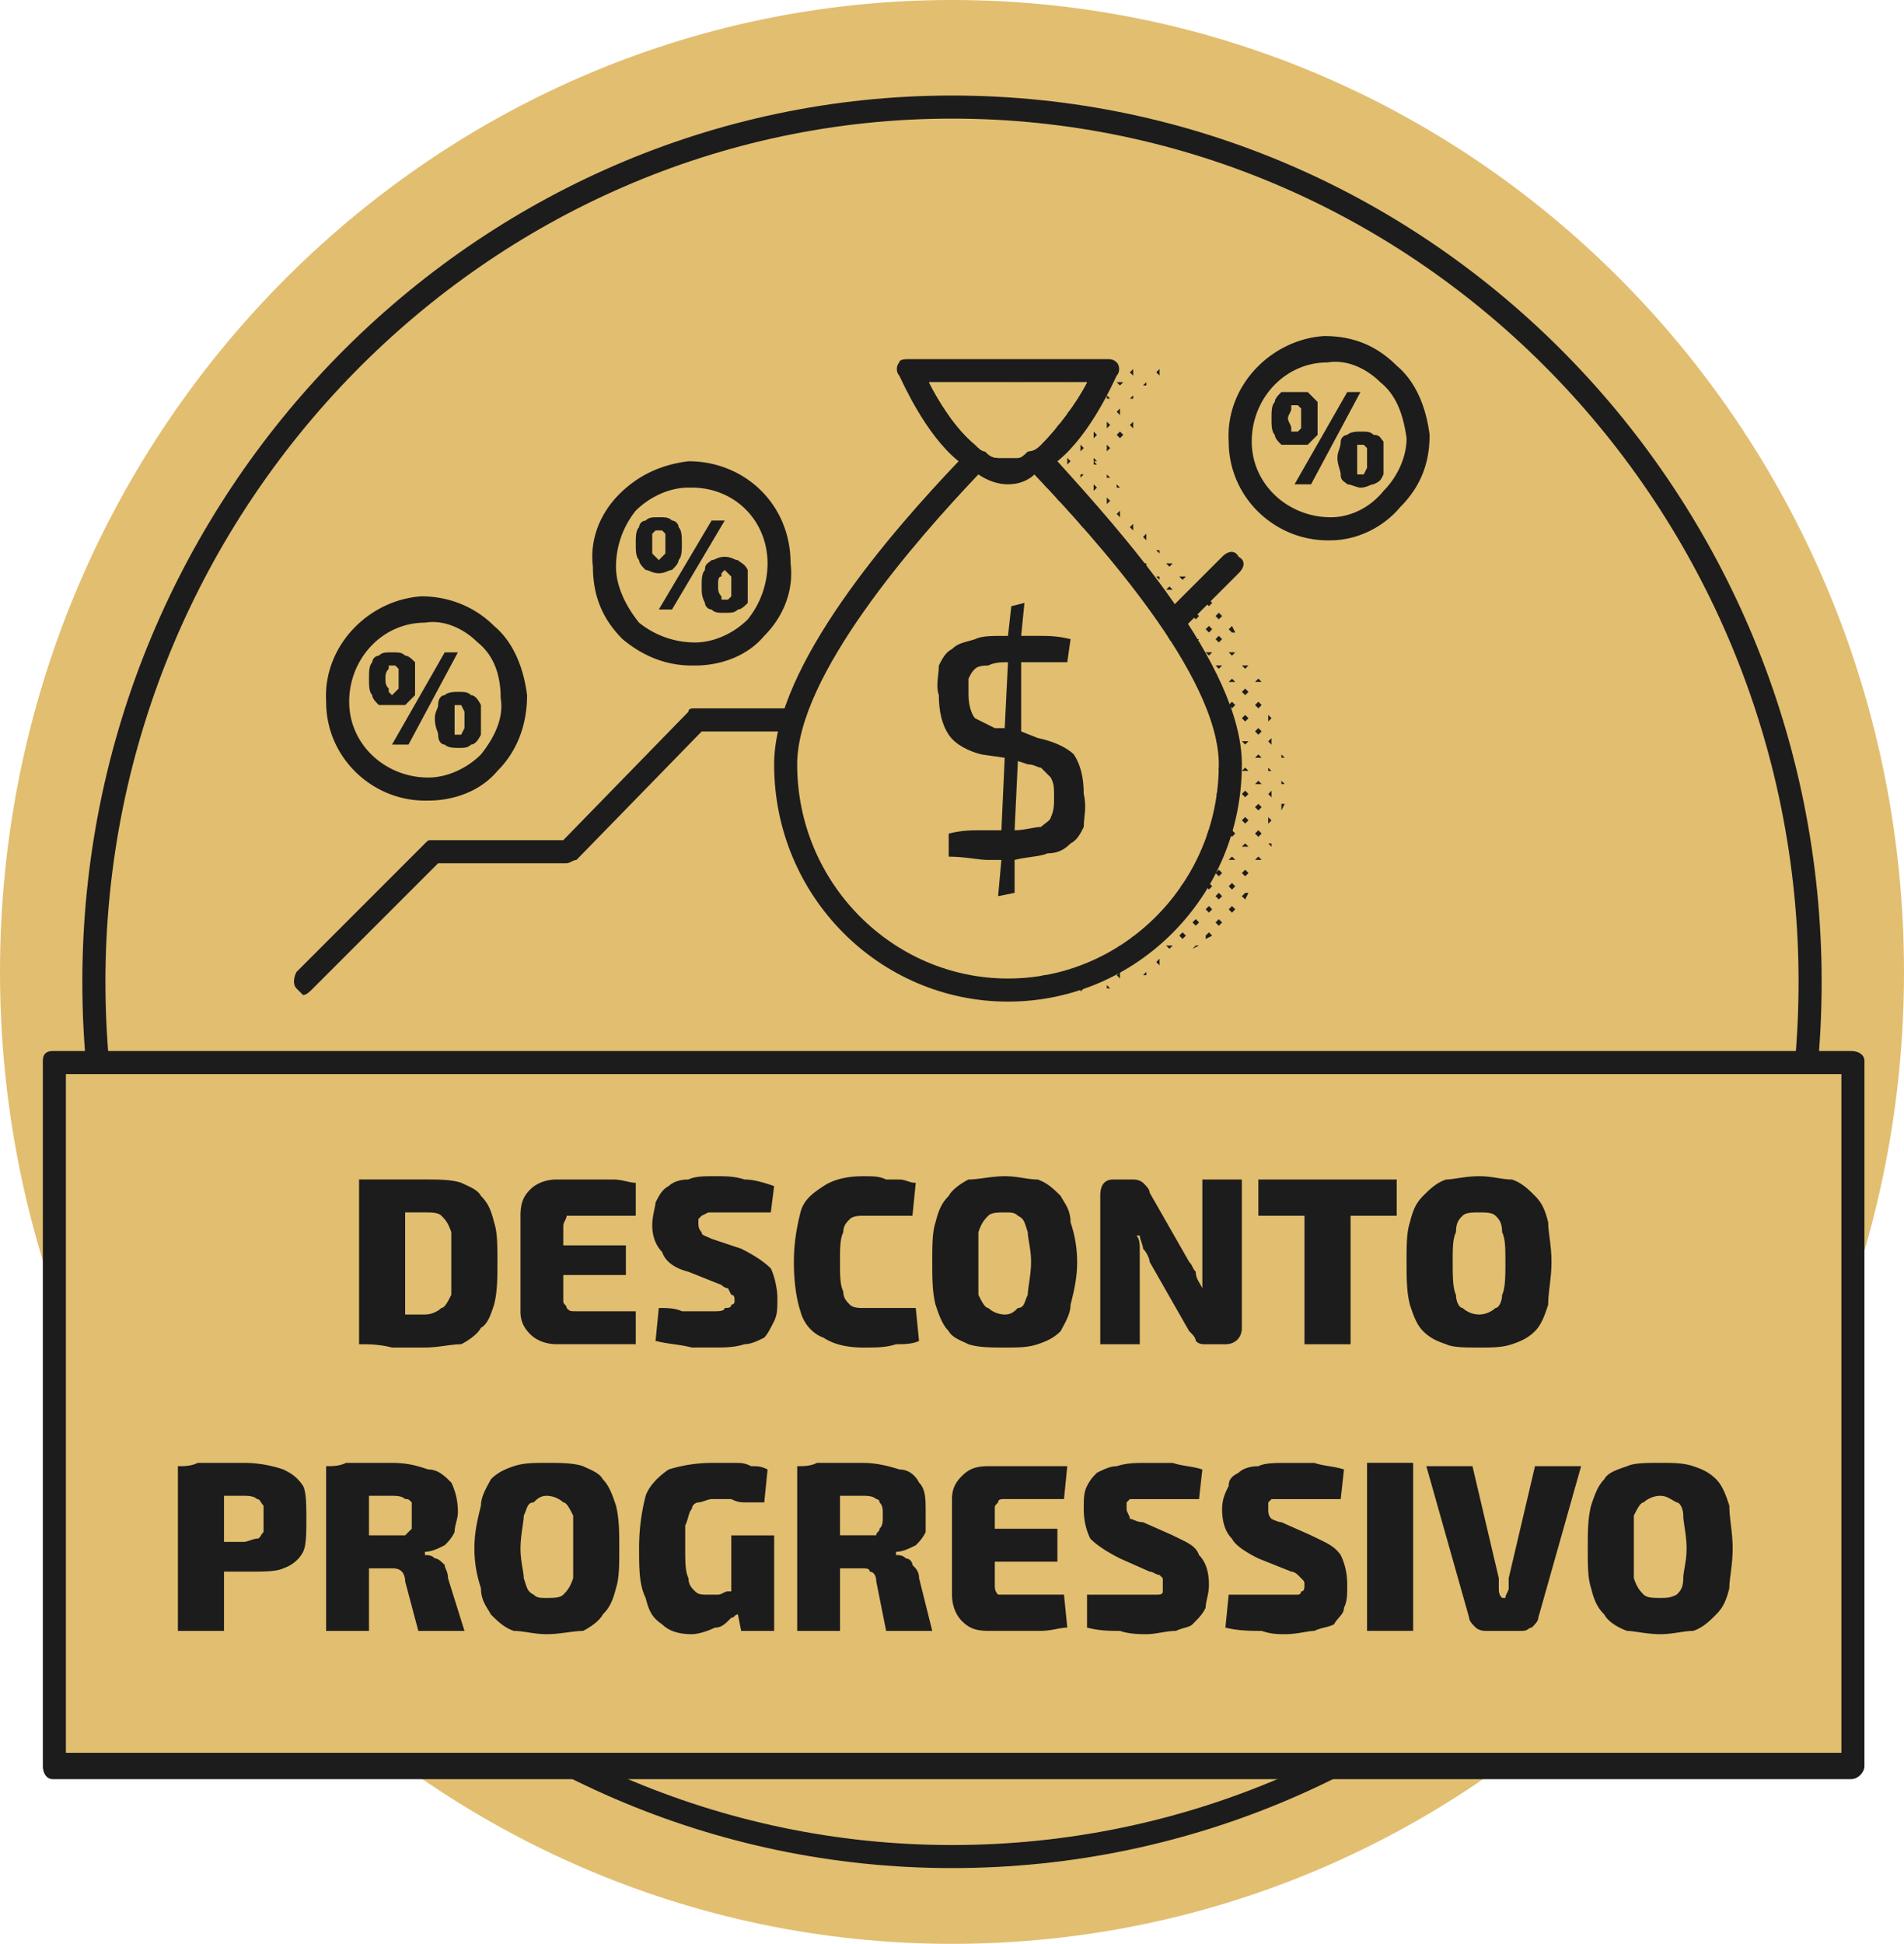
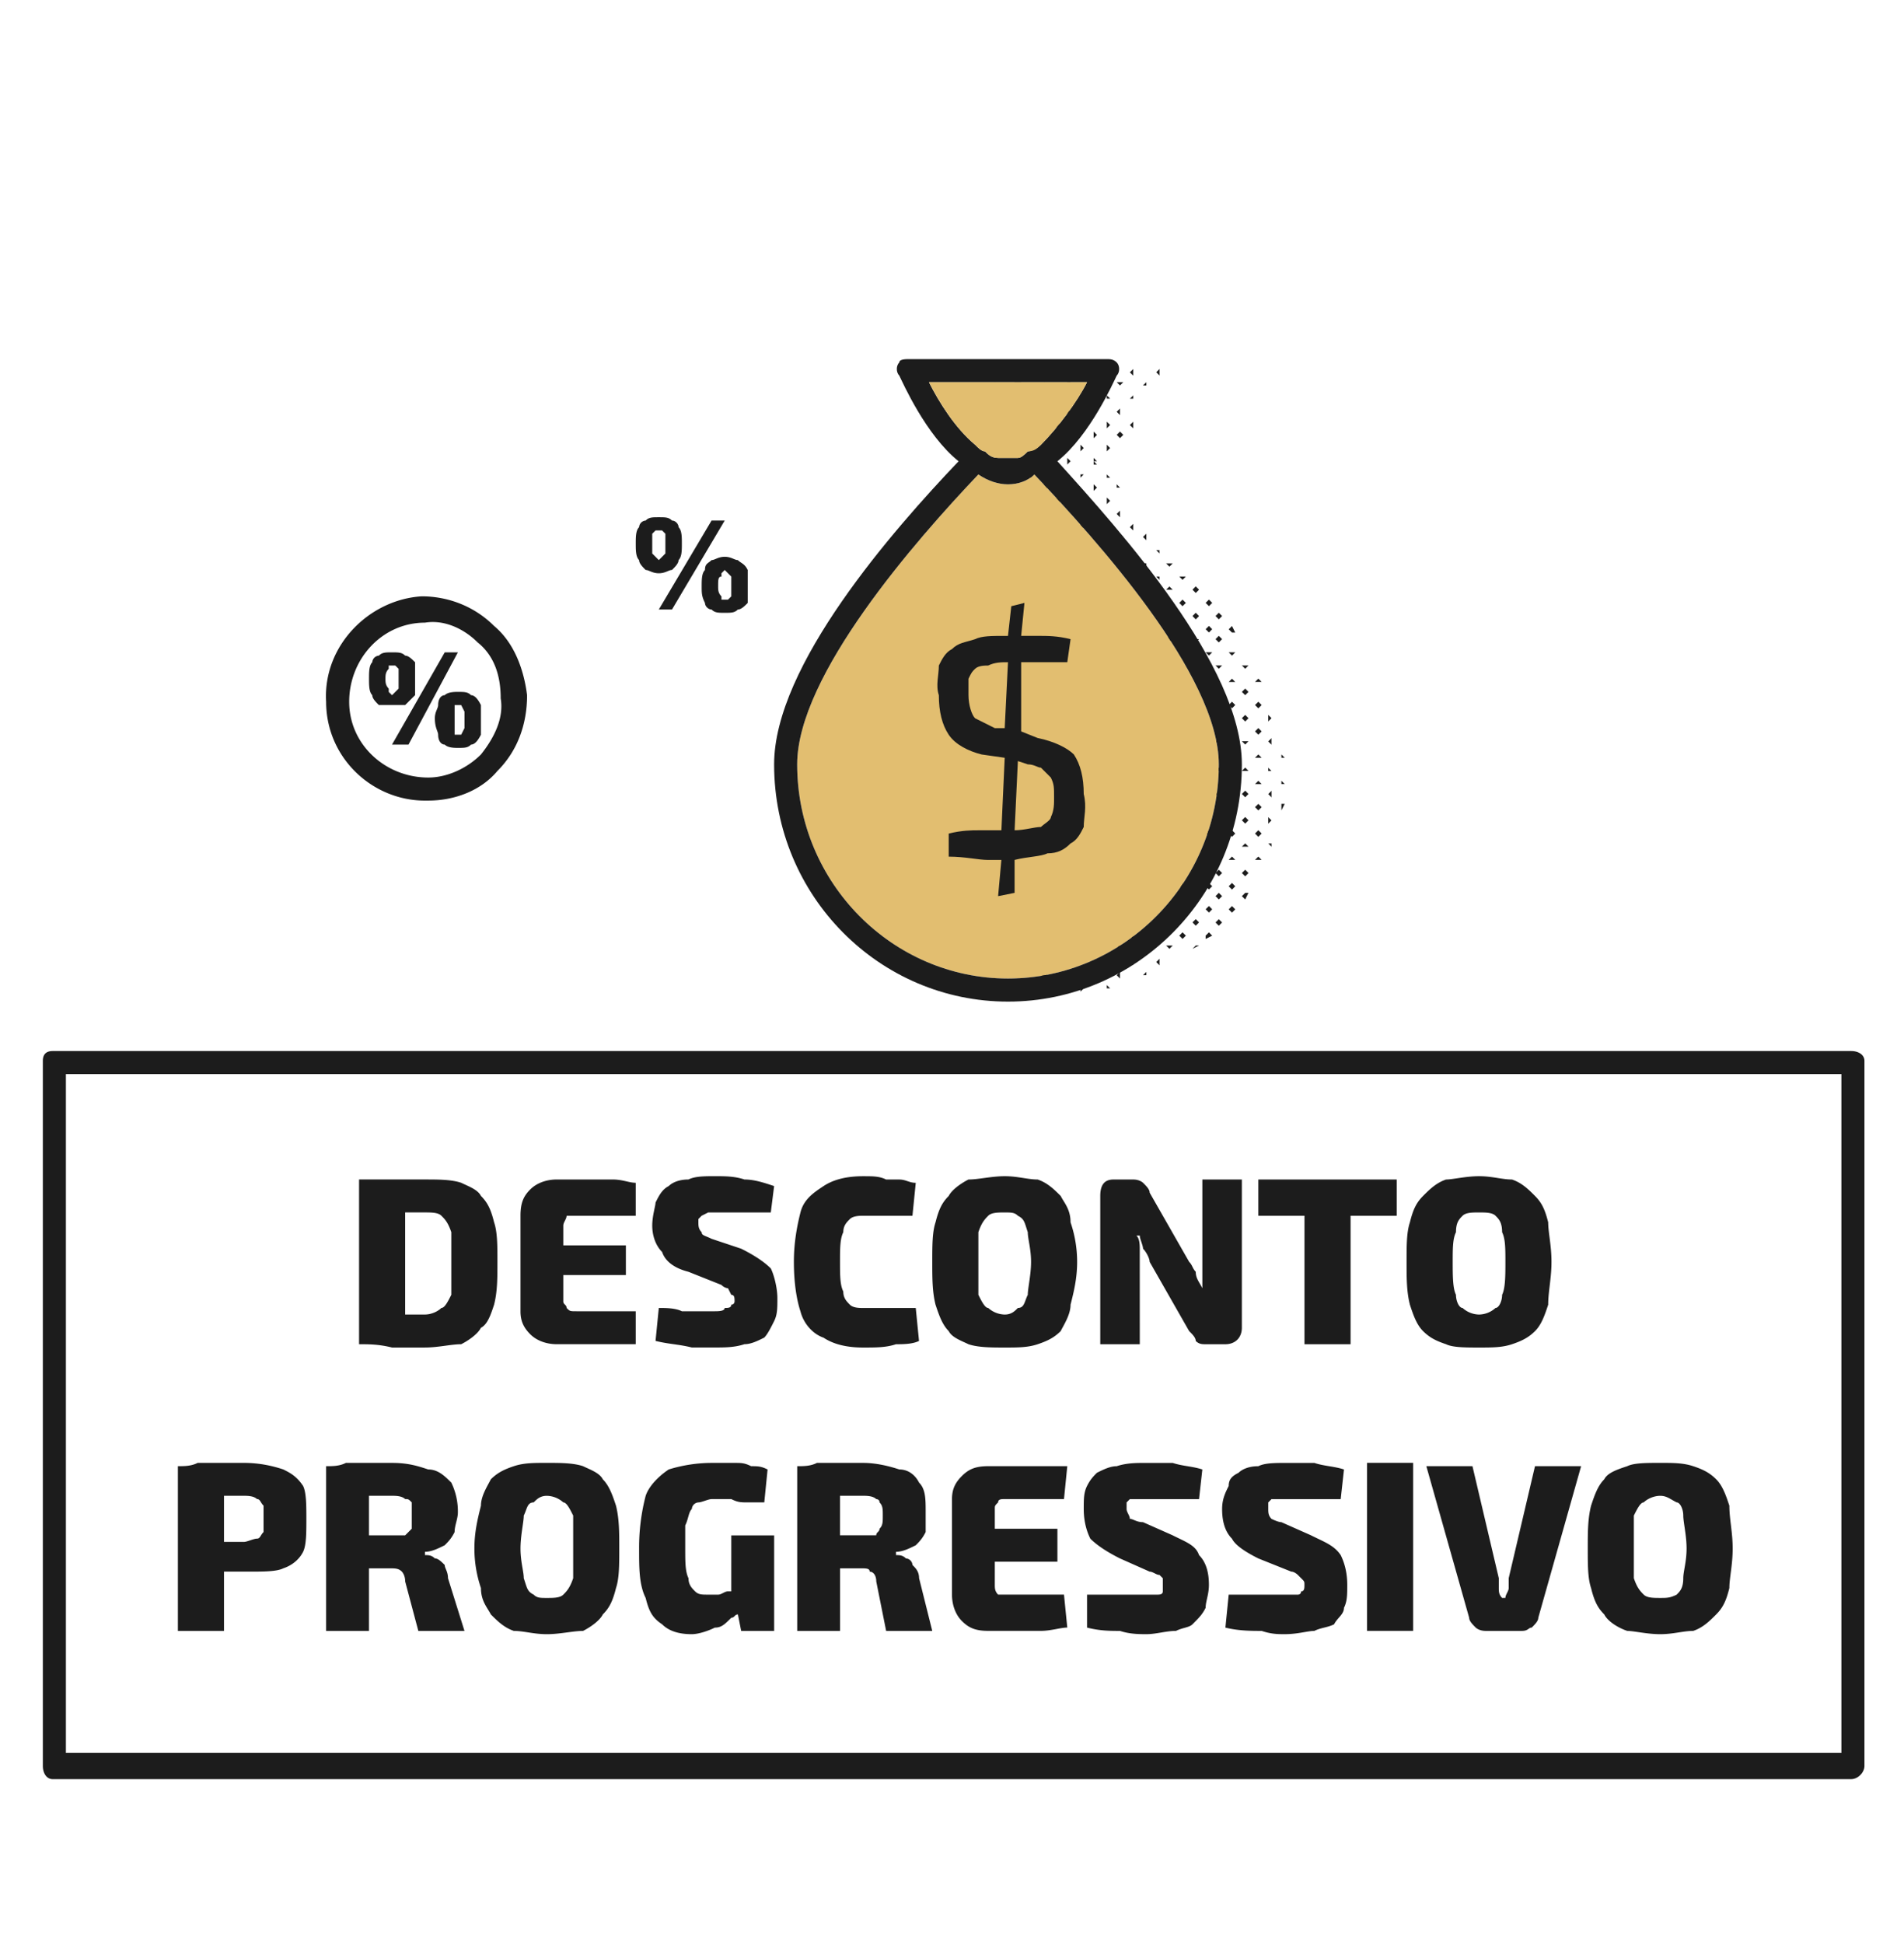
<svg xmlns="http://www.w3.org/2000/svg" width="118.323" height="120.775" fill="none">
-   <path d="M118.323 60.388c0 33.367-26.407 60.386-59.162 60.386C26.613 120.775 0 93.754 0 60.388S26.613 0 59.161 0c32.753 0 59.162 27.021 59.162 60.388z" fill="#e2be70" />
-   <path d="M59.161 7.369c-28.863 0-52.609 24.155-52.609 53.633 0 29.682 23.746 53.633 52.609 53.633 29.068 0 52.61-23.951 52.61-53.633 0-29.478-23.542-53.633-52.61-53.633zm0 108.699c-29.68 0-54.044-24.565-54.044-55.066 0-30.296 24.362-55.066 54.044-55.066 29.889 0 54.044 24.769 54.044 55.066 0 30.501-24.157 55.066-54.044 55.066z" fill="#1c1c1c" />
-   <path d="M115.251 65.915H3.277v43.808h111.974z" fill="#e2be70" />
  <g fill="#1c1c1c">
    <path d="M4.095 108.904h110.337v-42.17H4.095zm110.953 1.638H3.277c-.41 0-.615-.41-.615-.818V65.915c0-.408.205-.612.615-.612h111.771c.407 0 .817.205.817.612v43.807c0 .409-.41.819-.817.819zM27.43 75.536c.207.205.41.408.616 1.023v1.842 2.047c-.206.409-.409.817-.616.817-.203.205-.612.409-1.023.409h-1.229V75.33h1.229c.411.002.82.002 1.023.206zm-1.022 8.188c.819 0 1.64-.205 2.252-.205.409-.205 1.024-.614 1.228-1.023.41-.205.614-.819.817-1.435.207-.817.207-1.638.207-2.661s0-1.842-.207-2.457c-.203-.817-.407-1.228-.817-1.638-.204-.408-.817-.612-1.228-.817-.612-.205-1.433-.205-2.252-.205h-2.045-2.049V83.52c.616 0 1.23 0 2.049.205h2.045zm8.803-8.188h.612 3.685v-2.047c-.408 0-.817-.205-1.433-.205h-1.843-1.635c-.615 0-1.23.205-1.64.614s-.612.817-.612 1.638v5.935c0 .614.203 1.025.612 1.433s1.025.614 1.64.614h1.635 1.843 1.433v-2.047h-3.685c-.408 0-.408 0-.612-.205 0-.205-.205-.205-.205-.408v-1.639h3.889v-1.841h-3.889V76.15c0-.205.205-.409.205-.614zm10.847 2.047l-1.84-.614c-.41-.205-.614-.205-.614-.409-.203-.205-.203-.409-.203-.614v-.205l.203-.205.409-.205h.409 1.843 1.636l.206-1.638c-.614-.205-1.23-.409-1.842-.409-.614-.205-1.23-.205-1.843-.205s-1.23 0-1.639.205c-.612 0-1.023.205-1.226.409-.41.205-.616.612-.819 1.024 0 .205-.205.819-.205 1.433s.205 1.23.614 1.638c.203.614.817 1.025 1.636 1.23l2.049.817c.203.205.408.205.408.205l.204.409c.205 0 .205.205.205.409 0 0 0 .203-.205.203 0 .205-.204.205-.409.205 0 .205-.41.205-.613.205h-.818-1.229c-.409-.205-1.025-.205-1.434-.205l-.203 2.047c.819.205 1.433.205 2.251.409h1.433c.613 0 1.229 0 1.843-.205.409 0 .817-.205 1.228-.409.205-.205.408-.612.614-1.023s.203-.819.203-1.433-.203-1.433-.409-1.842c-.408-.408-1.022-.817-1.843-1.227zm5.118 5.528c.616.409 1.435.614 2.458.614.817 0 1.433 0 2.046-.205.409 0 1.023 0 1.432-.205l-.203-2.047h-1.434-1.841c-.206 0-.616 0-.819-.205s-.409-.409-.409-.819c-.205-.409-.205-1.023-.205-1.842s0-1.433.205-1.842c0-.409.205-.614.409-.817s.613-.205.819-.205h1.227.819 1.023l.206-2.047c-.409 0-.615-.205-1.025-.205h-.817c-.409-.205-.819-.205-1.433-.205-1.025 0-1.842.205-2.458.614s-1.227.817-1.433 1.638-.408 1.842-.408 3.071c0 1.433.205 2.456.408 3.071.208.817.821 1.431 1.433 1.636zm12.695-2.662c-.206.409-.206.817-.616.817-.203.205-.407.409-.817.409a1.58 1.58 0 0 1-1.025-.409c-.203 0-.408-.408-.612-.817v-2.047-1.842c.204-.614.409-.817.612-1.023s.616-.205 1.025-.205.614 0 .817.205c.41.205.41.408.616 1.023 0 .409.203 1.025.203 1.842s-.203 1.638-.203 2.047zm2.046-6.141c-.41-.408-.819-.817-1.433-1.023-.613 0-1.23-.205-2.047-.205s-1.638.205-2.251.205c-.409.205-1.025.614-1.229 1.023-.41.409-.613.819-.819 1.638-.203.614-.203 1.435-.203 2.457s0 1.842.203 2.661c.206.614.409 1.23.819 1.639.204.408.818.612 1.229.817.613.205 1.433.205 2.251.205s1.434 0 2.047-.205 1.023-.409 1.433-.817c.204-.409.612-1.025.612-1.639.206-.817.409-1.638.409-2.661a7.6 7.6 0 0 0-.409-2.457c0-.819-.408-1.228-.612-1.638zm4.912 4.094v-.817c0-.205 0-.614-.204-.819h.204c0 .205.205.614.205.819.205.203.41.612.41.817l2.454 4.301c.207.203.41.408.41.612.204.205.409.205.614.205h1.228c.613 0 1.024-.409 1.024-1.023v-9.212h-2.455v4.913.819 1.023c-.205-.409-.41-.614-.41-1.023-.203-.205-.203-.409-.409-.614l-2.455-4.299c0-.205-.204-.409-.409-.614 0 0-.205-.205-.613-.205h-1.229c-.613 0-.819.409-.819 1.024v9.212h2.456zm15.968-2.866v-2.252h-2.866-2.866-2.866v2.252h2.866v7.984h2.866v-7.984zm3.684 1.024c0-.614.203-.817.41-1.023s.612-.205 1.023-.205.819 0 1.024.205.409.408.409 1.023c.205.409.205 1.025.205 1.842s0 1.638-.205 2.047c0 .409-.205.817-.409.817a1.56 1.56 0 0 1-1.024.409 1.56 1.56 0 0 1-1.023-.409c-.207 0-.41-.408-.41-.817-.204-.409-.204-1.228-.204-2.047s0-1.433.204-1.842zm1.433 7.165c.819 0 1.433 0 2.045-.205s1.026-.409 1.435-.817.614-1.025.817-1.639c0-.817.205-1.638.205-2.661s-.205-1.842-.205-2.457c-.203-.817-.409-1.228-.817-1.638s-.817-.817-1.435-1.023c-.612 0-1.226-.205-2.045-.205s-1.637.205-2.047.205c-.614.205-1.025.614-1.433 1.023s-.614.819-.817 1.638c-.206.614-.206 1.435-.206 2.457s0 1.842.206 2.661c.203.614.408 1.23.817 1.639s.817.612 1.433.817c.41.205 1.228.205 2.047.205zM16.378 95.188c-.205.205-.205.409-.408.409s-.616.205-.819.205h-1.23v-2.866h1.23c.203 0 .613 0 .819.203.203 0 .203.205.408.409v.819.82zm1.228-3.889c-.612-.203-1.433-.408-2.455-.408h-1.637-1.229c-.409.205-.819.205-1.23.205v10.236h2.866v-3.685h.207 1.433c.817 0 1.636 0 2.045-.205.614-.205 1.025-.614 1.23-1.025s.203-1.228.203-2.046 0-1.638-.203-2.047c-.411-.616-.821-.821-1.23-1.025zm7.982 3.684l-.408.409h-.817-1.433v-2.456h1.433c.203 0 .612 0 .817.205.205 0 .205 0 .408.205v.819.819zm2.049 2.252c-.207-.205-.41-.41-.615-.41-.204-.204-.409-.204-.614-.204v-.205c.41 0 .819-.203 1.23-.408.203-.205.41-.409.613-.819 0-.409.204-.817.204-1.228a4.11 4.11 0 0 0-.407-1.842c-.41-.409-.819-.819-1.435-.819-.614-.203-1.228-.408-2.25-.408h-1.639-1.229c-.407.205-.817.205-1.228.205v10.235h2.663v-3.889h1.227c.409 0 .614 0 .818.205 0 0 .205.204.205.612l.817 3.072h2.868l-1.025-3.277c.001-.411-.203-.616-.203-.82zm7.983.82c-.205.612-.409.817-.614 1.023s-.614.205-1.024.205-.614 0-.817-.205c-.409-.205-.409-.409-.616-1.023 0-.41-.203-1.026-.203-1.843s.203-1.638.203-2.047c.207-.409.207-.819.616-.819.203-.205.408-.408.817-.408a1.57 1.57 0 0 1 1.024.408c.205 0 .409.409.614.819v2.047 1.843zm1.842-6.142c-.204-.409-.818-.614-1.23-.817-.612-.205-1.432-.205-2.25-.205s-1.434 0-2.047.205-1.023.408-1.433.817c-.204.409-.614 1.025-.614 1.638-.204.819-.407 1.638-.407 2.663a7.65 7.65 0 0 0 .407 2.455c0 .818.41 1.228.614 1.637.41.41.819.819 1.433 1.026.613 0 1.23.203 2.047.203s1.638-.203 2.25-.203c.41-.205 1.026-.615 1.23-1.026.41-.409.613-.817.819-1.637.203-.613.203-1.433.203-2.455s0-1.843-.203-2.663c-.204-.614-.409-1.228-.819-1.638zm7.984 6.96h-.205c-.204 0-.407.205-.614.205h-.612c-.41 0-.613 0-.819-.205s-.41-.409-.41-.817c-.203-.409-.203-1.025-.203-1.842v-1.435c.203-.408.203-.817.41-1.023a.44.44 0 0 1 .409-.409c.203 0 .613-.205.817-.205h1.229c.409.205.612.205 1.023.205h1.025l.205-2.047c-.409-.203-.614-.203-1.023-.203-.41-.205-.616-.205-1.026-.205h-1.433a9.14 9.14 0 0 0-2.661.408c-.616.409-1.23 1.025-1.434 1.639a12.8 12.8 0 0 0-.408 3.275c0 1.228 0 2.25.408 3.07.204.818.409 1.229 1.025 1.638.409.41 1.023.613 1.842.613.41 0 1.024-.203 1.433-.408.41 0 .613-.205 1.024-.614.204 0 .204-.205.409-.205l.203 1.025h2.049v-5.936h-2.663zm9.212-3.89c0 .205-.205.205-.205.409h-.817-1.435v-2.456h1.435c.203 0 .612 0 .817.205 0 0 .205 0 .205.205.203.205.203.409.203.819s0 .614-.203.819zm2.047 2.252a.44.44 0 0 0-.41-.41c-.203-.204-.407-.204-.612-.204v-.205c.409 0 .819-.203 1.23-.408.203-.205.408-.409.612-.819v-1.228c0-.819 0-1.433-.409-1.842-.203-.409-.613-.819-1.228-.819-.614-.203-1.433-.408-2.25-.408h-1.64-1.228c-.409.205-.817.205-1.228.205v10.235h2.661v-3.889h1.228c.411 0 .614 0 .614.205.205 0 .41.204.41.612l.614 3.072h2.866l-.819-3.277c-.002-.411-.205-.616-.411-.82zm5.324-3.889c0-.205.203-.205.408-.205h3.684l.205-2.045h-1.638-1.637-1.64c-.817 0-1.226.203-1.636.612s-.614.819-.614 1.433v5.936c0 .614.205 1.228.614 1.638s.817.614 1.636.614h1.64 1.637c.614 0 1.229-.205 1.638-.205l-.205-2.047h-3.684-.408c-.207-.205-.207-.409-.207-.614V97.03h3.89v-2.047h-3.89v-1.228c0-.205 0-.205.207-.409zm10.848 2.047l-1.843-.817c-.409 0-.612-.205-.819-.205 0-.205-.203-.409-.203-.614v-.409l.203-.205h.41.614 1.842 1.433l.205-1.842c-.613-.203-1.23-.203-1.842-.408h-1.638c-.614 0-1.228 0-1.842.205-.408 0-.818.203-1.229.408-.204.205-.409.409-.614.819s-.205.817-.205 1.433c0 .819.205 1.433.41 1.843.409.409 1.023.817 1.842 1.228l1.843.819c.203 0 .409.205.612.205l.206.204v.408.409c0 .205-.206.205-.409.205h-.819-.612-1.23-1.638v2.047c.817.205 1.435.205 2.047.205.613.203 1.228.203 1.638.203.614 0 1.228-.203 1.842-.203.408-.205.817-.205 1.025-.41.408-.409.613-.614.818-1.025 0-.408.204-.817.204-1.433 0-.817-.204-1.433-.614-1.842-.205-.613-.819-.817-1.637-1.227zm8.597 0l-1.842-.817c-.205 0-.614-.205-.614-.205-.203-.205-.203-.409-.203-.614v-.409l.203-.205h.409.41 1.842 1.638l.204-1.842c-.614-.203-1.23-.203-1.842-.408h-1.638c-.817 0-1.434 0-1.842.205-.614 0-1.025.203-1.228.408-.41.205-.614.409-.614.819-.205.409-.41.817-.41 1.433 0 .819.205 1.433.614 1.843.203.409.819.817 1.638 1.228l2.047.819c.203 0 .409.205.409.205l.203.204c.205.203.205.203.205.408s0 .409-.205.409c0 .205-.203.205-.203.205h-.818-.819-1.229-1.432l-.205 2.047c.819.205 1.637.205 2.252.205.612.203 1.023.203 1.433.203.818 0 1.432-.203 1.842-.203.409-.205.819-.205 1.228-.41.205-.409.614-.614.614-1.025.203-.408.203-.817.203-1.433 0-.817-.203-1.433-.407-1.842-.41-.613-1.024-.817-1.843-1.227zm6.346-4.504h-2.866v10.44h2.866zm5.937 7.166v.612c0 .205-.205.409-.205.614h-.205c-.205-.205-.205-.409-.205-.614v-.612l-1.637-6.96h-2.866l2.661 9.417c0 .205.205.409.409.614 0 0 .205.205.615.205h2.251c.408 0 .408-.205.613-.205.204-.205.409-.409.409-.614l2.661-9.416h-2.866zm10.849 0c0 .612-.203.817-.409 1.023-.408.205-.613.205-1.024.205s-.819 0-1.024-.205-.409-.409-.614-1.023v-1.843-2.047c.205-.409.41-.819.614-.819.203-.205.613-.408 1.024-.408s.614.203 1.024.408c.206 0 .409.409.409.819s.206 1.228.206 2.047-.206 1.433-.206 1.843zm2.864-4.504c-.203-.612-.408-1.228-.817-1.638s-.817-.614-1.433-.817-1.228-.205-2.047-.205-1.638 0-2.045.205c-.614.203-1.23.408-1.433.817-.41.409-.616 1.025-.819 1.638-.205.819-.205 1.638-.205 2.663s0 1.842.205 2.455c.203.818.409 1.228.819 1.637.203.41.817.819 1.433 1.026.407 0 1.226.203 2.045.203s1.433-.203 2.047-.203c.614-.205 1.025-.615 1.433-1.026s.614-.817.817-1.637c0-.613.206-1.433.206-2.455s-.206-1.844-.206-2.663zM28.455 43.807h-.204v.409.409.614.409h.204.205l.205-.409v-.614-.409l-.205-.409zm0-.819c.41 0 .614 0 .817.205.207 0 .41.205.615.614v.819 1.023c-.205.409-.408.614-.615.614-.203.205-.407.205-.817.205-.204 0-.614 0-.817-.205-.206 0-.409-.205-.409-.614 0-.205-.205-.409-.205-1.023 0-.409.205-.614.205-.819 0-.409.203-.614.409-.614.203-.205.613-.205.817-.205zm0-2.456l-3.07 5.732h-1.024l3.276-5.732zm-4.092.819h-.206v.205c-.203.205-.203.409-.203.614s0 .409.203.614v.205l.206.205.203-.205.205-.205v-.614-.614l-.205-.205zm0-.819c.408 0 .612 0 .817.205.205 0 .408.205.614.409v1.023 1.023l-.614.614h-.817-.819c-.205-.205-.409-.409-.409-.614-.203-.205-.203-.614-.203-1.023s0-.819.203-1.023a.44.44 0 0 1 .409-.409c.203-.205.408-.205.819-.205zm-2.663 3.07c0 2.661 2.252 4.708 4.913 4.708 1.228 0 2.456-.614 3.275-1.433.817-1.025 1.435-2.252 1.228-3.482 0-1.433-.409-2.661-1.432-3.48-.818-.819-2.046-1.433-3.276-1.228-2.661.002-4.708 2.254-4.708 4.915zm4.708 6.141c-3.275 0-6.141-2.663-6.141-6.141-.205-3.48 2.663-6.346 5.937-6.551 1.635 0 3.275.614 4.501 1.842 1.23 1.024 1.843 2.661 2.049 4.299 0 1.842-.614 3.482-1.842 4.708-1.025 1.228-2.663 1.842-4.301 1.842zm18.629-14.329l-.203.205v.205c-.207 0-.207.205-.207.614 0 .205 0 .409.207.614v.205h.203.204l.205-.205v-.614-.614l-.205-.205zm0-.819c.409 0 .614.205.818.205.203.205.41.205.613.614v1.024 1.023c-.203.205-.41.409-.613.409-.204.205-.409.205-.818.205s-.613 0-.818-.205c-.204 0-.409-.205-.409-.409-.205-.409-.205-.614-.205-1.023s0-.819.205-1.024c0-.409.205-.409.409-.614.203 0 .406-.205.818-.205zm0-2.252l-3.276 5.527h-.819l3.277-5.527zm-4.096.614h-.203l-.205.205v.614.614l.205.205.203.205.206-.205.203-.205v-.614-.614l-.203-.205zm0-.819c.409 0 .616 0 .819.205.204 0 .409.205.409.41.205.205.205.614.205 1.023s0 .819-.205 1.023c0 .205-.205.409-.409.614-.203 0-.41.205-.819.205s-.613-.205-.817-.205c-.205-.205-.408-.409-.408-.614-.207-.205-.207-.614-.207-1.023s0-.819.207-1.023a.44.44 0 0 1 .408-.41c.204-.205.409-.205.817-.205z" />
-     <path d="M42.989 30.296h-.206c-1.226 0-2.455.614-3.275 1.433a5.57 5.57 0 0 0-1.227 3.48c0 1.228.613 2.456 1.433 3.48 1.024.819 2.25 1.228 3.478 1.228s2.457-.614 3.276-1.433a5.56 5.56 0 0 0 1.23-3.48c0-2.661-2.047-4.708-4.709-4.708zm0 11.054c-1.639 0-3.072-.614-4.3-1.638-1.228-1.228-1.842-2.661-1.842-4.504-.205-1.638.409-3.275 1.637-4.503s2.663-1.842 4.299-2.047c3.482 0 6.348 2.661 6.348 6.346.204 1.638-.41 3.275-1.638 4.504-1.025 1.228-2.661 1.842-4.301 1.842zm41.556-13.715h-.203v.205.614.614.41h.203.204l.205-.41v-.614-.614l-.205-.205zm0-.819c.409 0 .614 0 .819.205.409 0 .409.205.612.409v1.023 1.024c-.203.409-.203.409-.612.614-.205 0-.41.205-.819.205-.203 0-.613-.205-.819-.205-.203-.205-.408-.205-.408-.614 0-.205-.204-.614-.204-1.024s.204-.614.204-1.023a.44.44 0 0 1 .408-.409c.205-.205.616-.205.819-.205zm0-2.457l-3.071 5.732h-1.025l3.275-5.732zm-4.096.819h-.203v.205c0 .205-.205.409-.205.614s.205.41.205.614v.205h.203.206l.203-.205v-.614-.614l-.203-.205zm0-.819h.819l.612.614v1.023 1.024l-.612.614h-.819-.817c-.205-.205-.408-.409-.408-.614-.206-.205-.206-.614-.206-1.024s0-.819.206-1.023c0-.205.203-.409.408-.614h.817zm-2.66 3.072c0 2.661 2.252 4.708 4.913 4.708 1.23 0 2.457-.614 3.276-1.638.819-.819 1.433-2.047 1.433-3.275-.203-1.433-.613-2.661-1.636-3.48-.819-.819-2.049-1.433-3.276-1.228-2.662 0-4.71 2.252-4.71 4.913zm4.71 6.141c-3.275 0-6.142-2.661-6.142-6.141-.205-3.48 2.661-6.346 5.934-6.551 1.843 0 3.276.614 4.506 1.842 1.228 1.023 1.842 2.661 2.045 4.299 0 1.842-.613 3.275-1.842 4.503-1.024 1.228-2.66 2.047-4.299 2.047zM49.54 44.012h-6.346c-.203 0-.409 0-.409.205L35.006 52.2h-8.188c-.205 0-.205 0-.41.205l-7.983 7.985c-.205.408-.205.817 0 1.024l.409.409c.203 0 .41-.205.613-.409l7.78-7.779h7.779.205c.204 0 .409-.205.612-.205l7.781-7.983h5.527zm23.132-6.141l3.275-3.275c.41-.409.817-.409 1.025 0 .41.205.41.614 0 1.023l-3.481 3.48z" />
    <path d="M72.672 41.555l.205-.205h-.205-.205zm0-2.047l-.205.205.205.205.205-.205zm0-1.023l.205-.205-.205-.205-.205.205zm0-2.047l-.205.205h.205.205zm0 11.464h.205l-.205-.205-.205.205zm0-3.071l.205-.205-.205-.205-.205.205zm0 1.023l-.205.205.205.205.205-.205zm0 3.275l-.205.205.205.205.205-.205zm0-6.346l-.205.205.205.205.205-.205zm-.614 10.44l-.203.205h.203zm0-1.638l-.203.205.203.205v-.205zm0-1.638l-.205.205.203.203v-.203-.205zm0 7.984l-.203.205.203.205v-.205zm.614-22.722l.205-.205h-.205-.205zm-.614 19.652l-.203.205.203.205v-.205zm0 4.708l-.203.205.203.205v-.205zm0-11.056l-.203.205h.203zm0 7.78l-.203.205.203.205v-.205zm1.431-12.692l-.203.205.203.205.206-.205zm0 1.638l-.203.205.203.205.206-.205zm0-3.071l-.203.205h.203.206zm0-1.638h-.203l.203.205.206-.205zm0 11.054l-.203.205.203.205.206-.205zm0-4.708l-.203.205h.203.206zm0 3.071l-.203.205.203.203.206-.203zm0-1.435l-.203.205h.203.206zm-.817 3.891h-.205l.205.205.205-.205zm0 2.047l.205-.205-.205-.205-.205.205zm0-3.275l.205-.205-.205-.205-.205.205zm0 4.299l-.205.205.205.205.205-.205zm0 3.274h-.205l.205.205.205-.205zm0-1.227l.205-.205-.205-.203-.205.203zm.817-20.266l-.203.205.203.205.206-.205zm0-1.433h-.203l.203.205.206-.205zm0 3.071l-.203.205.203.205.206-.205zm-1.431 3.275l-.203.205h.203zm-4.094-7.165v.205l.204-.205zm0-1.842v.205.205l.204-.205zm0 3.275v.205.205l.204-.205zm0-4.708v.205.205l.204-.205zm0 11.054v.205.205l.204-.205zm0-4.708v.205.205l.204-.205zm0 3.275v.205l.204-.205zm0-1.638v.205l.204-.205zm0 4.708v.205.205l.204-.205zm.818-16.786v.205.205l.207-.205zm.819-1.842v-.205-.205l-.204.205zm0-2.047h-.204l.204.205.205-.205zm-1.637 4.708v.205.205h.204l-.204-.205h.204zm0 1.638v.205.205l.204-.205zm.818-3.889v.205.205l.207-.205zm0-3.275v.205.205l.207-.205zm0 1.638v.205h.207zm3.276 20.675l-.203.205.203.205v-.205zm0-6.346l-.203.205.203.205v-.205zm0-1.638l-.203.205.203.205v-.205zm0-3.071h-.205l.203.205v-.205zm0 1.638h-.205l.203.205v-.205zm-4.094 10.235v.205l.204-.205zm5.525 7.165l-.203.205h.203.206zm-1.431-12.692h-.205l.203.205v-.205zm0 3.071l-.203.205.203.205v-.205zm0 3.275l-.205.205h.203v-.205zm-4.094 3.889v.205.205l.204-.205zm0-1.638v.205.205l.204-.205zm0-1.433v.205h.204zm0 4.708v.205h.204zm0 1.638v.205.205l.204-.205zm0 6.346v.203.205l.204-.205zm0-3.275v.205.205l.204-.205zm0 1.636v.205h.204zm0-3.274v.205.205l.204-.205zm7.778-12.692l-.203.205.203.205.205-.205zm.819 4.094l-.204.203h.204.203zm0-1.638l-.204.205.204.205.203-.205zm.821-3.889h-.207l.207.205.203-.205zm-.821 8.598l-.204.205.204.203.203-.203zm0-6.346l-.204.205.204.205.203-.205zm0 9.621l-.204.205h.204.203zm-.819-4.094l-.203.205.203.205.205-.205zm.819 2.456l-.204.205.204.205.203-.205zm0-3.072l-.204.205h.204.203zm-3.072 6.348l-.203.205.203.205.206-.205zm2.253-2.456h-.203l.203.205.205-.205zm0-1.228l.205-.205-.205-.205-.203.205zm.819-10.645h-.204l.204.205.203-.205zm0 1.638l-.204.205h.204.203zm-.819 13.306l-.203.205.203.205.205-.205zm0 1.638l-.203.203.203.205.205-.205zm.819-17.809h.203l-.203-.409-.204.205zm0 15.558l-.204.205.204.205.203-.205zm.821-12.078l-.207.205.207.205.203-.205zm.817 5.73l-.205.206h.205.205zm0-3.274l-.205.205.205.205.205-.205zm0-1.638l-.205.205.205.205.205-.205zm0 9.621l-.205.205h.205.205zm0-1.638l-.205.205.205.205.205-.205zm0-1.638l-.205.205.205.203.205-.203zm0-3.071l-.205.205h.205.205zm-.817-.819h-.207l.207.205.203-.205zm0-1.638l-.207.205.207.205.203-.205zm0 3.275l-.207.205h.207.203zm0 1.433l-.207.205.207.205.203-.205zm0 3.275l-.207.205h.207.203zm0-1.638l-.207.205.207.205.203-.205zm.817-8.598l-.205.205h.205.205zm-.817 11.873l-.207.205.207.205.203-.205zm-1.64.409l.205-.205-.205-.205-.203.205zm-1.433-3.685l-.203.205.203.205.205-.205zm0-1.638l-.203.205.203.205.205-.205zm0-3.071h-.203l.203.205.205-.205zm0 1.638l-.203.205h.203.205zm0 7.779l-.203.205.203.205.205-.205zm0 1.638l-.203.203.203.205.205-.205zm4.504-12.282l.203-.205-.203-.205v.205zm-4.504 9.212l-.203.205.203.205.205-.205zm0-11.259l-.203.205.203.205.205-.205zm-.82 13.511l-.203.205.203.205.206-.205zm0 1.638l-.203.205.203.205.206-.205zm.82-21.494l-.203.205.203.205.205-.205zm0 1.638l-.203.205.203.205.205-.205zm0 6.346l-.203.205.203.205.205-.205zm.819-7.165l-.204.205.204.205.203-.205zm-.819 2.456h-.203l.203.205.205-.205zm0 1.638h-.203l.203.205.205-.205zm.819 13.511l-.204.205.204.205.203-.205zm0 1.433l-.204.205.204.205.203-.205zm.614-17.809l.205-.205-.205-.205-.203.205zm0 9.417h.205l-.205-.205-.203.205zm0-8.393l-.203.205.203.205.205-.205zm0 2.047l.205-.205h-.205-.203zm0 4.299l-.203.205.203.205.205-.205zm-6.141-19.038l-.204.205.204.205.205-.205zm6.141 18.014l.205-.205-.205-.205-.203.205zm-.614 2.047l-.204.205h.204.203zm0-1.638l-.204.205.204.205.203-.205zm0-1.638l-.204.205.204.205.203-.205zm0-1.433l-.204.205h.204.203zm0-1.638h-.204l.204.205.203-.205zm0 11.054l-.204.205.204.205.203-.205zm0-12.692l-.204.205.204.205.203-.205zm0 14.329l-.204.205h.204.203zm0-4.71l-.204.205h.204.203zm0 1.435l-.204.205.204.203.203-.203zm-.819 2.456l-.203.205h.203.205zm-7.163-10.235v.205h.203zm0-3.275v.205.205l.203-.205zm0 1.638v.205l.203-.205zm0 3.071v.205.205l.203-.205zm0 1.638v.205.205l.203-.205zm0 4.708v.205.203l.203-.203zm0-1.435v.205h.203zm0-1.636v.205h.203zm0-20.675v.205.205l.203-.205zm0 1.433v.205.205l.203-.205zm0 1.842v.205l.203-.205zm0 22.108v.205.205l.203-.205zm0-17.4v.205l.203-.205zm4.093 10.235l-.205.205.205.205v-.205zm-4.093-11.873v.205.205l.203-.205zm0 4.708v.205.205l.203-.205zm0-6.346v.205.205l.203-.205zm0 25.383v.205.205l.203-.205zm4.093-19.856l-.205.205.205.205v-.205zm-4.093 16.786v.205h.203zm4.093-20.061l-.205.205.205.205v-.205zm0 8.188h-.205l.205.205zm0 1.433l-.205.205.205.205v-.205zm0-4.708l-.205.205.205.205v-.205zm0 1.638h-.205l.205.205zm0-4.708h-.205l.205.205zm-4.093-10.44v.205h.203zm0 30.297v.205.205l.203-.205zm0 3.071v.205.205l.203-.205zm0 1.638v.205.205l.203-.205zm4.093-35.823l-.205.205h.205zm.819-.819l-.203.205.203.205v-.205zm-4.912 38.28v.205.205l.203-.205zm0-25.384v.205l.203-.205zm1.636 25.384v.205h.207zm-2.456-.819v.203.205l.203-.205zm4.913 0l-.205.203h.205zm-4.093-37.461v.205.205l.203-.205zm-.82.819v.205l.203-.205zm0 5.118l.203-.205-.203-.205v.205zm0-2.047v.205.205l.203-.205zm7.983 31.932l-.203.205.408-.205zm5.323-8.596v.203l.205-.408h-.205zm0-3.071h.205l-.205-.203zm0-1.433v-.409.205zm-4.504 12.282l-.204.205v.205l.407-.205zm4.504-9.418v.205h.205zM66.326 30.092v.205h.203zm10.235 26.202l-.204.205.204.205.203-.205zm2.457-3.889h-.203l.203.205zm-1.843 3.275l.207.205.203-.409h-.203zM66.326 25.793l.203-.205-.203-.205v.205zm0 25.384l.203-.205-.203-.205v.205zm0 1.228v.205l.203-.205zm0-3.275v.205.205l.203-.205zm0-16.991l.203-.205-.203-.205v.205zm0 15.762h.203l-.203-.205zm0 7.574v.205.205l.203-.205zm0-1.023l.203-.205-.203-.205v.205zm0 3.071l.203-.205-.203-.203v.203zm0 1.227v.205l.203-.205zm0-22.311v.205h.203zm0 2.047l.203-.205-.203-.205v.205zm0-3.275l.203-.205h-.203zm0 10.645v.205.205l.203-.205zm0-12.692v.205.205l.203-.205zm0 11.668l.203-.205-.203-.205v.205zm0-3.275l.203-.205h-.203zm0-2.047v.205.205l.203-.205zm0 3.275v.205.205l.203-.205zm4.096-19.856l-.207.205.207.205v-.205zm-1.64 7.983v.205.205l.207-.205zm0-1.228h.207l-.207-.205zm0 9.212v.205.205l.207-.205zm0-4.708v.205l.207-.205zm0 3.071v.205.205l.207-.205zm0-1.433v.205l.207-.205zm.819 2.661v-.205-.205l-.204.205zm-.819-5.937v.205.205l.207-.205zm.819 2.661v-.205h-.204zm1.638 10.849h-.205l.205.205zm-1.638 12.69h-.204l.204.205.205-.205zm0-1.227v-.205-.205l-.204.203zm0-9.621v-.205l-.204.205zm0 7.574l-.204.205.204.205.205-.205zm0-13.92v-.205h-.204zm0 12.897v-.205-.205l-.204.205zm0-3.275v-.205-.205l-.204.205zm0-6.346v-.205-.205l-.204.205zm-.819 13.101v.205.205l.207-.205zm-.818-31.115v.205.205l.204-.205zm.818 32.753v.205.205l.207-.205zm0-3.275v.205.205l.207-.205zm-.818-32.548v.205h.204zm2.458.819l-.207.205h.207zm-2.458.819v.205.205l.204-.205zm2.458 1.228v-.205-.205l-.207.205zm-1.64 28.249v.205.205l.207-.205zm0-9.621v.205.205l.207-.205zm0-1.638v.205.205l.207-.205zm0 3.275v.205h.207zm0-4.708v.205h.207zm0 11.054v.205h.207zm0-4.71v.205h.207zm0-7.982v.205l.207-.205zm0 11.054v.205.205l.207-.205zm0-1.638v.205.203l.207-.203zm.819 10.44l-.204.203.204.205v-.205zm.821-16.786l-.207.205.207.205v-.205zm0-7.779h-.207l.207.205zm0-3.275l-.207.205.207.205v-.205zm0 9.621l-.207.205h.207zm0-4.913l-.207.205.207.205v-.205zm0 1.638l-.207.205.207.205v-.205zm0 1.638h-.207l.207.205zm-.821 11.873h-.204l.204.205.205-.205zm1.638-3.275l-.205.205.205.205v-.205zm0 1.638l-.205.205.205.205v-.205zm0-3.071l-.205.205h.205zm0 4.708l-.205.205h.205zm0 6.344l-.205.205h.205zm0-1.636l-.205.203.205.205v-.203zm0-1.638l-.205.205.205.205v-.205zm0-1.433l-.205.205.205.205v-.205zm-.817-19.856h-.207l.207.205zm-.821 2.252l-.204.205h.204.205zm0-3.275l-.204.205.204.205.205-.205zm0-1.024v-.205-.205l-.204.205zm.821 13.101l-.207.205.207.205v-.205zm-.821-5.732l-.204.205.204.205.205-.205zm0 9.621l-.204.205.204.205.205-.205zm0-6.346l-.204.205.204.205.205-.205zm0 3.071l-.204.205.204.205.205-.205zm0-15.558l-.204-.205v.205zm.821 19.652l-.207.205.207.203v-.203zm0-3.071l-.207.203h.207zm0 4.708l-.207.205.207.205v-.205zm0-3.072l-.207.205h.207zm0 4.71l-.207.205h.207zm0 4.708l-.207.205.207.205v-.205zm0 1.638l-.207.205.207.205v-.205zm0-3.275l-.207.205.207.205v-.205zm0-1.433l-.207.205.207.205v-.205zM56.294 43.602v.205.205l.206-.205zm7.78 0l-.203.205.203.205.205-.205zm0 1.638l-.203.205.203.205.205-.205zm0 7.983l-.203.205h.203.205zm0-11.054l-.203.205h.203.205zm0 9.417l-.203.205.203.205.205-.205zm0-4.708l-.203.203h.203.205zm0 1.636l-.203.205h.203.205zm0 1.435l-.203.205.203.203.205-.203zm0-9.416h-.203l.203.205.205-.205zm0-11.054h-.203l.203.205.205-.205zm0 1.433l-.203.205.203.205.205-.205zm-.82-4.094l-.203.205.203.205.206-.205zm0-3.071h-.203l.203.205.206-.205zm.82 8.802l-.203.205.203.205.205-.205zm0 4.708l-.203.205.203.205.205-.205zm0-1.433h-.203l.203.205.205-.205zm0 3.071l-.203.205.203.205.205-.205zm0-4.708h-.203l.203.205.205-.205zm-3.07 9.417l-.205.205.205.205.204-.205zm0 1.638l-.205.205.205.205.204-.205zm0-3.071l-.205.205h.205.204zm0 7.779l-.205.205.205.203.204-.203zm0 1.638l-.205.205.205.205.204-.205zm0-11.054h-.205l.205.205.204-.205zm0 6.346l-.205.203h.205.204zm0 1.636l-.205.205h.205.204zm0-9.62l-.205.205.205.205.204-.205zm3.07 20.675l-.203.205.203.205.205-.205zm0-1.638l-.203.205.203.205.205-.205zm0-1.638l-.203.205.203.205.205-.205zm-3.07-23.746l-.205.205.205.205.204-.205zm3.07 22.313l-.203.205.203.205.205-.205zm-3.07-17.605l-.205.205.205.205.204-.205zm0-3.071h-.205l.205.205.204-.205zm0 1.638h-.205l.205.205.204-.205zm-1.433 19.038l-.205.205.205.205v-.205zm0-1.638l-.205.205h.205zm0-1.638l-.205.205.205.205v-.205zm0-1.638l-.205.205.205.203v-.203zm0-1.435l-.205.205h.205zm0-14.328h-.205l.205.205zm1.433 19.038l-.205.205h.205.204zm-1.433 4.708l-.205.205.205.205v-.205zm0-1.638l-.205.205.205.205v-.205zm0-19.038l-.205.205.205.205v-.205zm.615-2.047l.203-.205h-.203-.206zm-.615.614h-.205l.205.205zm0 3.071l-.205.205.205.205v-.205zm0 1.638h-.205l.205.205zm0 4.708l-.205.205.205.205v-.205zm0 1.638l-.205.203h.205zm0-3.275l-.205.205.205.205v-.205zm0-1.433l-.205.205h.205zm.615 6.96l-.206.205.206.205.203-.205zm0 6.346l-.206.205.206.205.203-.205zm0-3.071h-.206l.206.205.203-.205zm0 5.118l.203-.205-.203-.203-.206.203zm0-3.071l.203-.205-.203-.205-.206.205zm.818-31.525l-.205.205.205.205.204-.205zm-.818 13.511l-.206.205h.206.203zm0 22.311h-.206l.206.205.203-.205zm.818-34.184v.205h.204zm-.818 8.598l-.206.205.206.205.203-.205zm0 18.014l.203-.205-.203-.205-.206.205zm0-9.621l.203-.205h-.203-.206zm0-2.047l-.206.205.206.205.203-.205zm0-1.023l.203-.205-.203-.205-.206.205zm0 4.299l-.206.205.206.205.203-.205zm3.068-16.991l.206-.205-.206-.205-.203.205zm-3.068 22.108h.203l-.203-.205-.206.205zm0-3.071l.203-.205-.203-.205-.206.205zm0 1.023l-.208.205.207.205.204-.205zm2.455 5.732l-.204.205.204.205.205-.205zm.613-12.078l-.203.205.203.205.206-.205zm0-1.023l.206-.205-.206-.205-.203.205zm0 3.071l.206-.205h-.206-.203zm0 6.346h.206l-.206-.205-.203.205zm0-11.463l-.203.205h.203.206zm0 9.416l-.203.205.203.205.206-.205zm0-1.023l.206-.205-.206-.205-.203.205zm0 4.299l-.203.205.203.205.206-.205zm0-6.346l-.203.205.203.205.206-.205zm-.613 13.511l-.204.205.204.205.205-.205zm0 3.275l-.204.205.204.205.205-.205zm0-4.708l-.204.205.204.205.205-.205zm.613-22.722l.206-.205-.206-.205-.203.205zm0 1.024l-.203.205.203.205.206-.205zm-.613 24.769l-.204.205.204.205.205-.205zm.613-22.722l.206-.205h-.206-.203zm0-5.118l-.203.205h.203.206zm.82-7.165l-.203.205.203.205.205-.205zm-1.433 30.296l-.204.205h.204.205zm1.433-28.659l-.203.205h.203.205zm-1.433-1.638l-.204.205.204.205.205-.205zm0 3.275l-.204.205.204.205.205-.205zm0-1.638l-.204.205h.204.205zm-3.07 35.005l-.205.205h.205zm2.251-34.186l-.204.205.203.205.206-.205zm0-1.638l-.203.205h.203.207zm1.432 35.003h-.203l.203.205.206-.205zm.82-32.546l-.203.205.203.205.205-.205zm-.82 29.273l-.203.205.203.205.206-.205zm-2.25-.614l-.205.205.205.205.204-.205zm2.25-.409l.206-.205-.206-.205-.203.205zm.82-26.816l-.203.205.203.205.205-.205zm-.82 23.541l.206-.205-.206-.205-.203.205zm0 9.212l-.203.203.203.205.206-.205zm0-2.866l.206-.205-.206-.203-.203.203zm0-5.118h-.203l.203.205.206-.205zm-1.432-12.692h-.204l.203.205.206-.205zm0 3.071l-.204.205.203.205.206-.205zm0 9.621l-.203.205h.203.207zm0-7.983l-.203.205.203.205.207-.205zm0 6.346l-.203.205.203.205.207-.205zm0-1.638l-.203.205.203.205.207-.205zm0-1.433l-.203.205h.203.207zm0-1.638h-.204l.203.205.206-.205zm0-4.708h-.204l.203.205.206-.205zm-.818 18.219l-.205.205.205.205.204-.205zm0-3.275l-.205.205.205.205.204-.205zm0 1.638l-.205.205.205.205.204-.205zm.818-24.769l-.203.205.203.205.207-.205zm0 3.275l-.203.205.203.205.207-.205zm0-4.708l-.203.205.203.205.207-.205zm0 6.346l-.203.205.203.205.207-.205zm0-3.071h-.204l.203.205.206-.205zm.819 11.873l-.204.203h.204.205zm0-4.708l-.204.205h.204.205zm0 1.433l-.204.205.204.205.205-.205zm0-3.071h-.204l.204.205.205-.205zm0-1.638l-.204.205.204.205.205-.205zm0 11.054l-.204.205.204.205.205-.203zm-3.887-14.943l-.207.205h.207zm3.887 10.235l-.204.205.204.205.205-.205zm0 3.274l-.204.205h.204.205zm0-14.328h-.204l.204.205.205-.205zm-.819 26.202l-.204.205.203.205.206-.205zm0-3.275l-.204.205.203.205.206-.205zm0 1.636l-.203.205h.203.207zm0-3.274l-.203.205.203.205.207-.205zm.819-22.927l-.204.205.204.205.205-.205zm0 3.275h-.204l.204.205.205-.205zm-.819 18.219l-.204.205.203.205.206-.205zm.819-16.786l-.204.205.204.205.205-.205zm0-6.346l-.204.205.204.205.205-.205zm-3.887 18.219l-.207.205.207.205v-.205zm6.139-20.675l-.205.205.205.205.203-.205zm0 3.275l-.205.205.205.205.203-.205zm-.819 29.478l-.203.205h.408zm.819-34.391l-.205.205.205.205.203-.205zm0 6.346l-.205.205.205.205.203-.205zm0-7.779l-.205.205.205.205.203-.205zm0-1.638l-.205.205h.205.203zm0 6.346l-.205.205.205.205.203-.205zm0 14.329l-.205.205.205.205.203-.205zm0-9.416h-.205l.205.205.203-.205zm0 11.054h-.205l.205.205.203-.205zm0-3.275l-.205.205.205.205.203-.205zm0-6.346l-.205.205.205.205.203-.205zm0 3.275h-.205l.205.205.203-.205zm0-1.638l-.205.205.205.205.203-.205zm0 3.275h-.205l.205.205.203-.205zm-11.054 7.779v.205.205l.205-.205zm0-3.275v.205.205l.205-.205zm0-1.023l.205-.205-.205-.205v.205zm0 3.071h.205l-.205-.205zm0-5.118v.205.205l.205-.205zm.819-.614v.205h.203zm-.819 9.007l.205-.205-.205-.205v.205zm11.054-3.48l-.205.205h.205.203zm-11.054 4.708v.205l.205-.205zm-.614-.819l-.207.205.207.205.203-.205zm-.819-5.527v.205l.205-.205zm0 1.638v.205h.205zm2.252-4.094v.205.205l.203-.205zm-2.252 5.527v.409l.205-.205zm.819-2.252l-.207.203h.207.203zm0 3.071l-.207.205.207.203.204-.203zm0-1.435l-.207.205h.207.203zm0-4.911l-.207.205.207.205.203-.205zm0 1.638l-.207.205.207.205.203-.205zm12.487 6.346l-.205.205.205.205.205-.205zm0 1.638l-.205.205h.205.205zm0-3.275l-.205.205.205.203.205-.203zm0-7.779l-.205.205h.205.205zm0 6.344l-.205.205h.205.205zm0-4.911l-.205.205.205.205.205-.205zm0 11.259l-.205.205.205.205.205-.205zm0-7.983l-.205.203h.205.205zm0-1.638l-.205.205.205.205.205-.205zm13.101 5.937l.203-.205-.203-.205v.205zm.205-2.047l-.203.205.203.205v-.205zm-.205-1.228h.203l-.203-.205zM65.712 57.932l-.205.205.205.205.205-.205zm0-35.005l-.205.205.205.205.205-.205zm0 33.367l-.205.205.205.205.205-.205zm0 3.275l-.205.205.205.205.205-.205zm0 1.638l-.205.205.205.205.205-.205zm-.819-4.094l-.205.205.205.205.203-.205zm0-7.983l-.205.205.205.205.203-.205zm.819-22.927l-.205.205.205.205.205-.205zm-.819 34.186l-.205.203.205.205.203-.205zm0-1.639l-.205.205h.205.203zm0-7.982l-.205.205.205.205.203-.205zm0 1.638l-.205.205h.205.203zm0 3.071l-.205.205.205.205.203-.205zm0-1.433l-.205.205.205.205.203-.205zm.819-16.786l-.205.205.205.205.205-.205zm0-1.433h-.205l.205.205.205-.205zm0 4.708h-.205l.205.205.205-.205zm0-6.346h-.205l.205.205.205-.205zm0 4.708l-.205.205.205.205.205-.205zm0-14.329l-.205.205h.205.205zm0 3.071l-.205.205.205.205.205-.205zm0 1.842h-.205l.205.205.205-.205zm0 1.433l-.205.205.205.205.205-.205zm0 1.638l-.205.205.205.205.205-.205zm-6.958 7.165h-.207l.207.205zm-.821 3.889l-.205.205.205.205v-.205zm0 1.638l-.205.205.205.205v-.205zm0-3.071l-.205.205h.205zm0 7.779l-.205.205.205.203v-.203zm0 1.638l-.205.205.205.205v-.205zm0-11.054h-.205l.205.205zm0 12.692l-.205.205h.205zm-.819-5.322v-.205l-.203.205zm.819-1.023l-.205.203h.205zm-.819 5.527h-.203l.203.205.205-.205zm0-1.228v-.205-.205l-.203.205zm0-2.047l-.203.205.203.205.205-.205zm0 6.346l-.203.205.203.205.205-.205zm0-1.023v-.205-.205l-.203.205zm.819-17.195l-.205.205.205.205v-.205zm0 1.638l-.205.205.205.205v-.205zm-.819 18.219l-.203.203.203.205v-.203zm.819-8.599l-.205.205h.205zm.821 2.254l-.207.205.207.205v-.205zm20.264-4.913l-.205.205.203.205v-.205-.205zm-20.264 1.842l-.207.205h.207zm0-1.638h-.207l.207.205zm0 6.346l-.207.205h.207zm0 6.344l-.207.205h.207zm0-3.274l-.207.205.207.205v-.205zm0-1.433l-.207.205.207.205v-.205zm0-11.259l-.207.205.207.205v-.205zm-.821 13.511l-.205.205.205.205v-.205zm0 1.638l-.205.205.205.205v-.205zm.821-21.494l-.207.205.207.205v-.205zm0 20.675l-.207.205.207.205v-.205zm0-19.038l-.207.205.207.205v-.205zm-.821 16.786l-.205.205.205.205v-.205zm.821-10.44l-.207.205.207.205v-.205zm0-3.071h-.207l.207.205zm-3.277 0v.205l.204-.205zm-.819 3.889v.205.205l.203-.205zm.819-.819v.205.205l.204-.205zm1.637 1.433l-.203.205.203.205.205-.205zm-1.637.205v.205l.204-.205zm0 6.346v.205h.204zm0-4.708v.205h.204zm0 1.433v.205.205l.204-.205zm0 6.346v.205.205l.204-.205zm0-4.708v.205.205l.204-.205zm-.819-2.254v.205h.203zm0 1.435v.205.203l.203-.203zm.819-10.235v.205l.204-.205zm-.819 7.165v.205h.203zm0 6.346v.205h.203zm0-1.638v.205.205l.203-.205zm0 3.275v.205.205l.203-.205zm.819-12.078v.205.205l.204-.205zm.817 12.078v.205.205l.206-.205zm.82-16.376v-.205-.205l-.203.205zm-.82 17.809v.205.205l.206-.205zm.82-11.463v-.205-.205l-.203.205zm0-5.322l-.203.205.203.205.205-.205zm-.82 13.715v.205h.206zm.82-10.44l-.203.205.203.205.205-.205zm0-1.228v-.205h-.203zm-.82 5.322v.205h.206zm0 4.708v.205.205l.206-.205zm0-9.416v.205h.206zm0-3.275v.205.205l.206-.205zm0 1.638v.205l.206-.205zm0 9.416v.205.203l.206-.203zm0-1.435v.205h.206zm-.817 5.529v.205.205l.204-.205zm.817-8.802v.205.205l.206-.205z" />
  </g>
  <path d="M75.742 47.492c0 7.369-5.934 13.306-13.101 13.306S49.54 54.863 49.54 47.492c0-5.527 7.369-13.92 11.259-18.014.612.41 1.23.614 1.842.614s1.23-.205 1.638-.614c3.889 4.094 11.463 12.487 11.463 18.014z" fill="#e2be70" />
  <path d="M66.735 46.876c-.409-.408-1.23-.817-2.251-1.023l-1.024-.409v-4.299h1.024 1.842l.203-1.433c-.817-.205-1.433-.205-2.045-.205H63.46l.203-2.047-.817.205-.205 1.844h-.204c-.818 0-1.433 0-1.843.205-.614.205-1.023.205-1.433.614-.407.205-.614.614-.817 1.023 0 .614-.206 1.228 0 1.842 0 1.024.203 1.842.613 2.456s1.229 1.025 2.047 1.228l1.433.205-.205 4.505h-.203-1.23c-.411 0-1.024 0-1.842.205v1.433c1.023 0 1.842.205 2.454.205h.819l-.203 2.25 1.024-.205v-2.047c.818-.205 1.637-.205 2.045-.409.614 0 1.025-.205 1.433-.614.409-.205.616-.612.819-1.023 0-.614.204-1.228 0-2.047.001-1.023-.202-1.842-.613-2.458zm-6.141-2.25c-.205-.205-.408-.819-.408-1.433V42.17c.203-.409.203-.409.408-.614s.614-.205.817-.205c.41-.205.819-.205 1.23-.205l-.204 4.094h-.615l-1.228-.614zm4.71 6.141c0 .205-.409.409-.614.614-.409 0-1.025.205-1.638.205l.203-4.3.616.205c.408 0 .613.205.817.205l.614.614c.203.408.203.612.203 1.228.002.411.002.821-.201 1.23zm-2.663 10.031c-7.164 0-13.101-5.935-13.101-13.306 0-5.527 7.369-13.92 11.259-18.014.612.409 1.23.614 1.842.614s1.23-.205 1.638-.614c3.889 4.094 11.463 12.487 11.463 18.014 0 7.369-5.936 13.306-13.101 13.306zm-4.913-37.052h9.826c-.614 1.228-1.842 2.866-2.866 3.889-.204.205-.614.409-.817.409-.206.205-.409.409-.616.409h-.612-.612c-.41 0-.616-.205-.819-.409-.205 0-.41-.205-.614-.409-1.232-1.023-2.256-2.661-2.87-3.889zm7.984 4.913c2.047-1.638 3.48-4.913 3.685-5.322.204-.205.204-.614 0-.819s-.408-.205-.615-.205H56.5c-.206 0-.614 0-.614.205-.205.205-.205.614 0 .819.205.409 1.638 3.685 3.685 5.322-4.094 4.299-11.464 12.692-11.464 18.833 0 8.188 6.551 14.74 14.534 14.74s14.534-6.552 14.534-14.74c0-6.141-7.574-14.534-11.463-18.833z" fill="#1c1c1c" />
  <path d="M67.554 23.746c-.614 1.228-1.842 2.866-2.866 3.889-.204.205-.409.409-.817.409-.206.205-.409.409-.616.409h-.612-.612c-.41 0-.616-.205-.819-.409-.205 0-.41-.205-.614-.409-1.229-1.023-2.25-2.661-2.866-3.889z" fill="#e2be70" />
</svg>